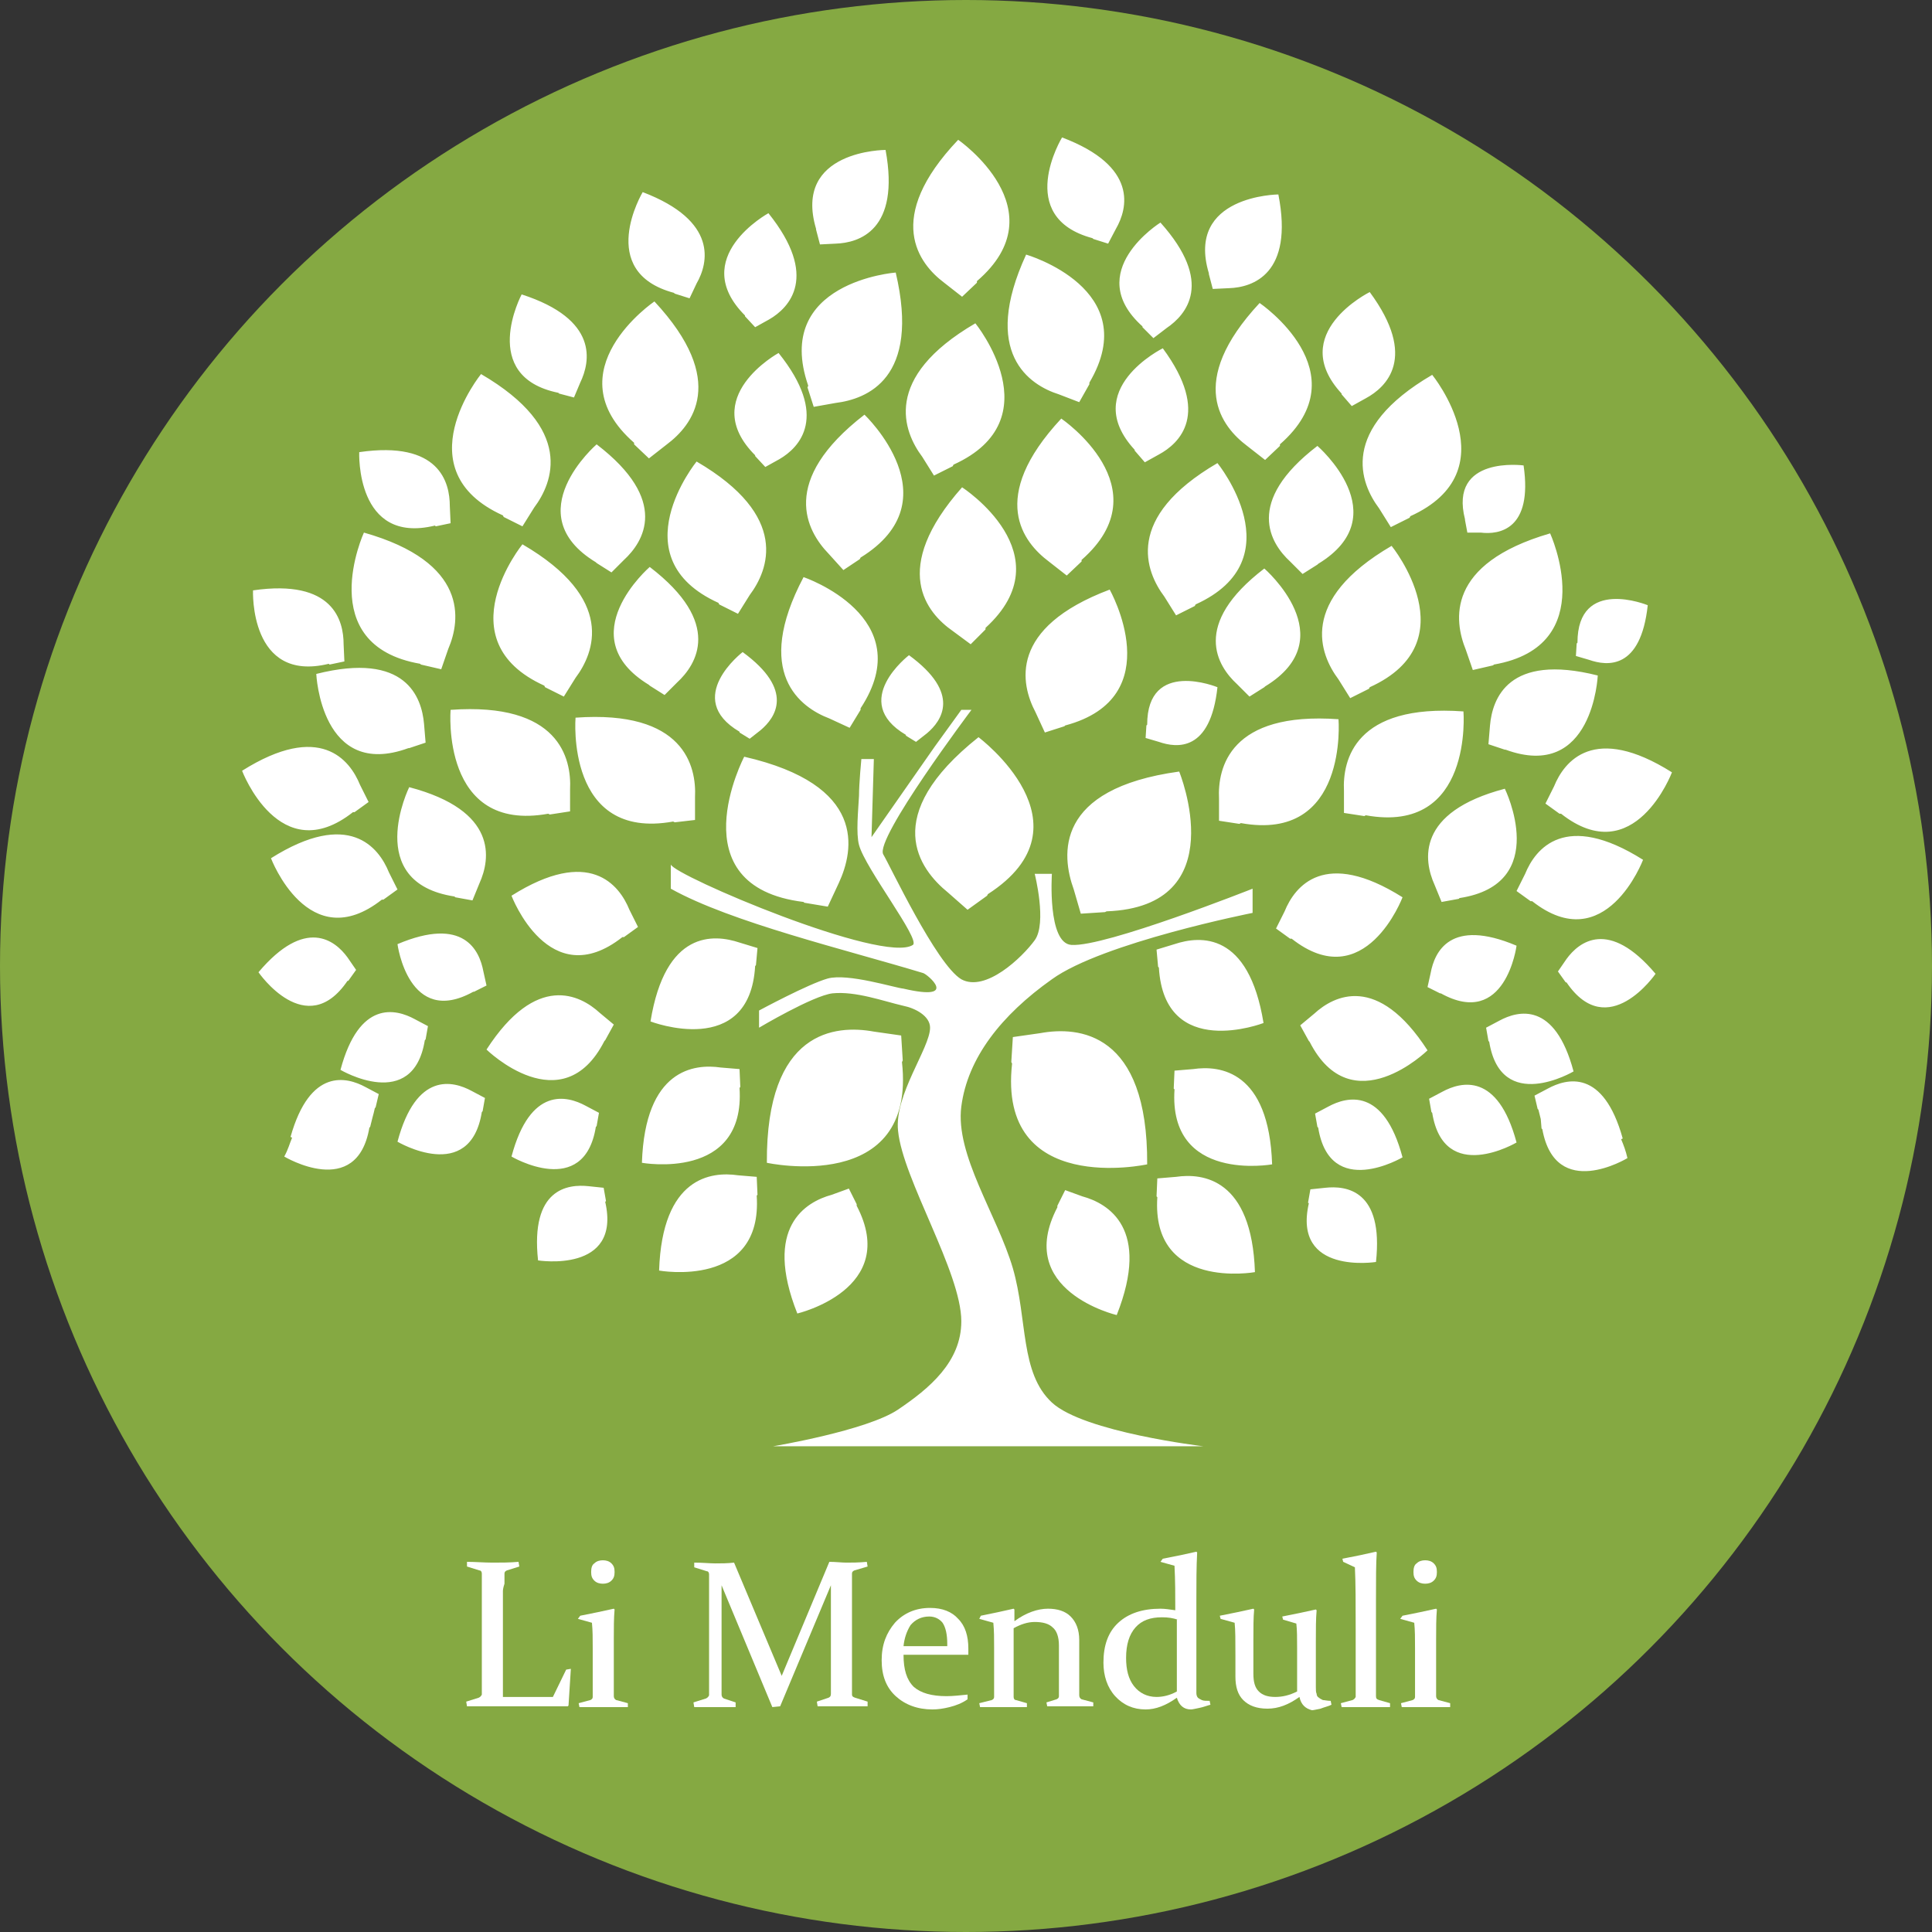
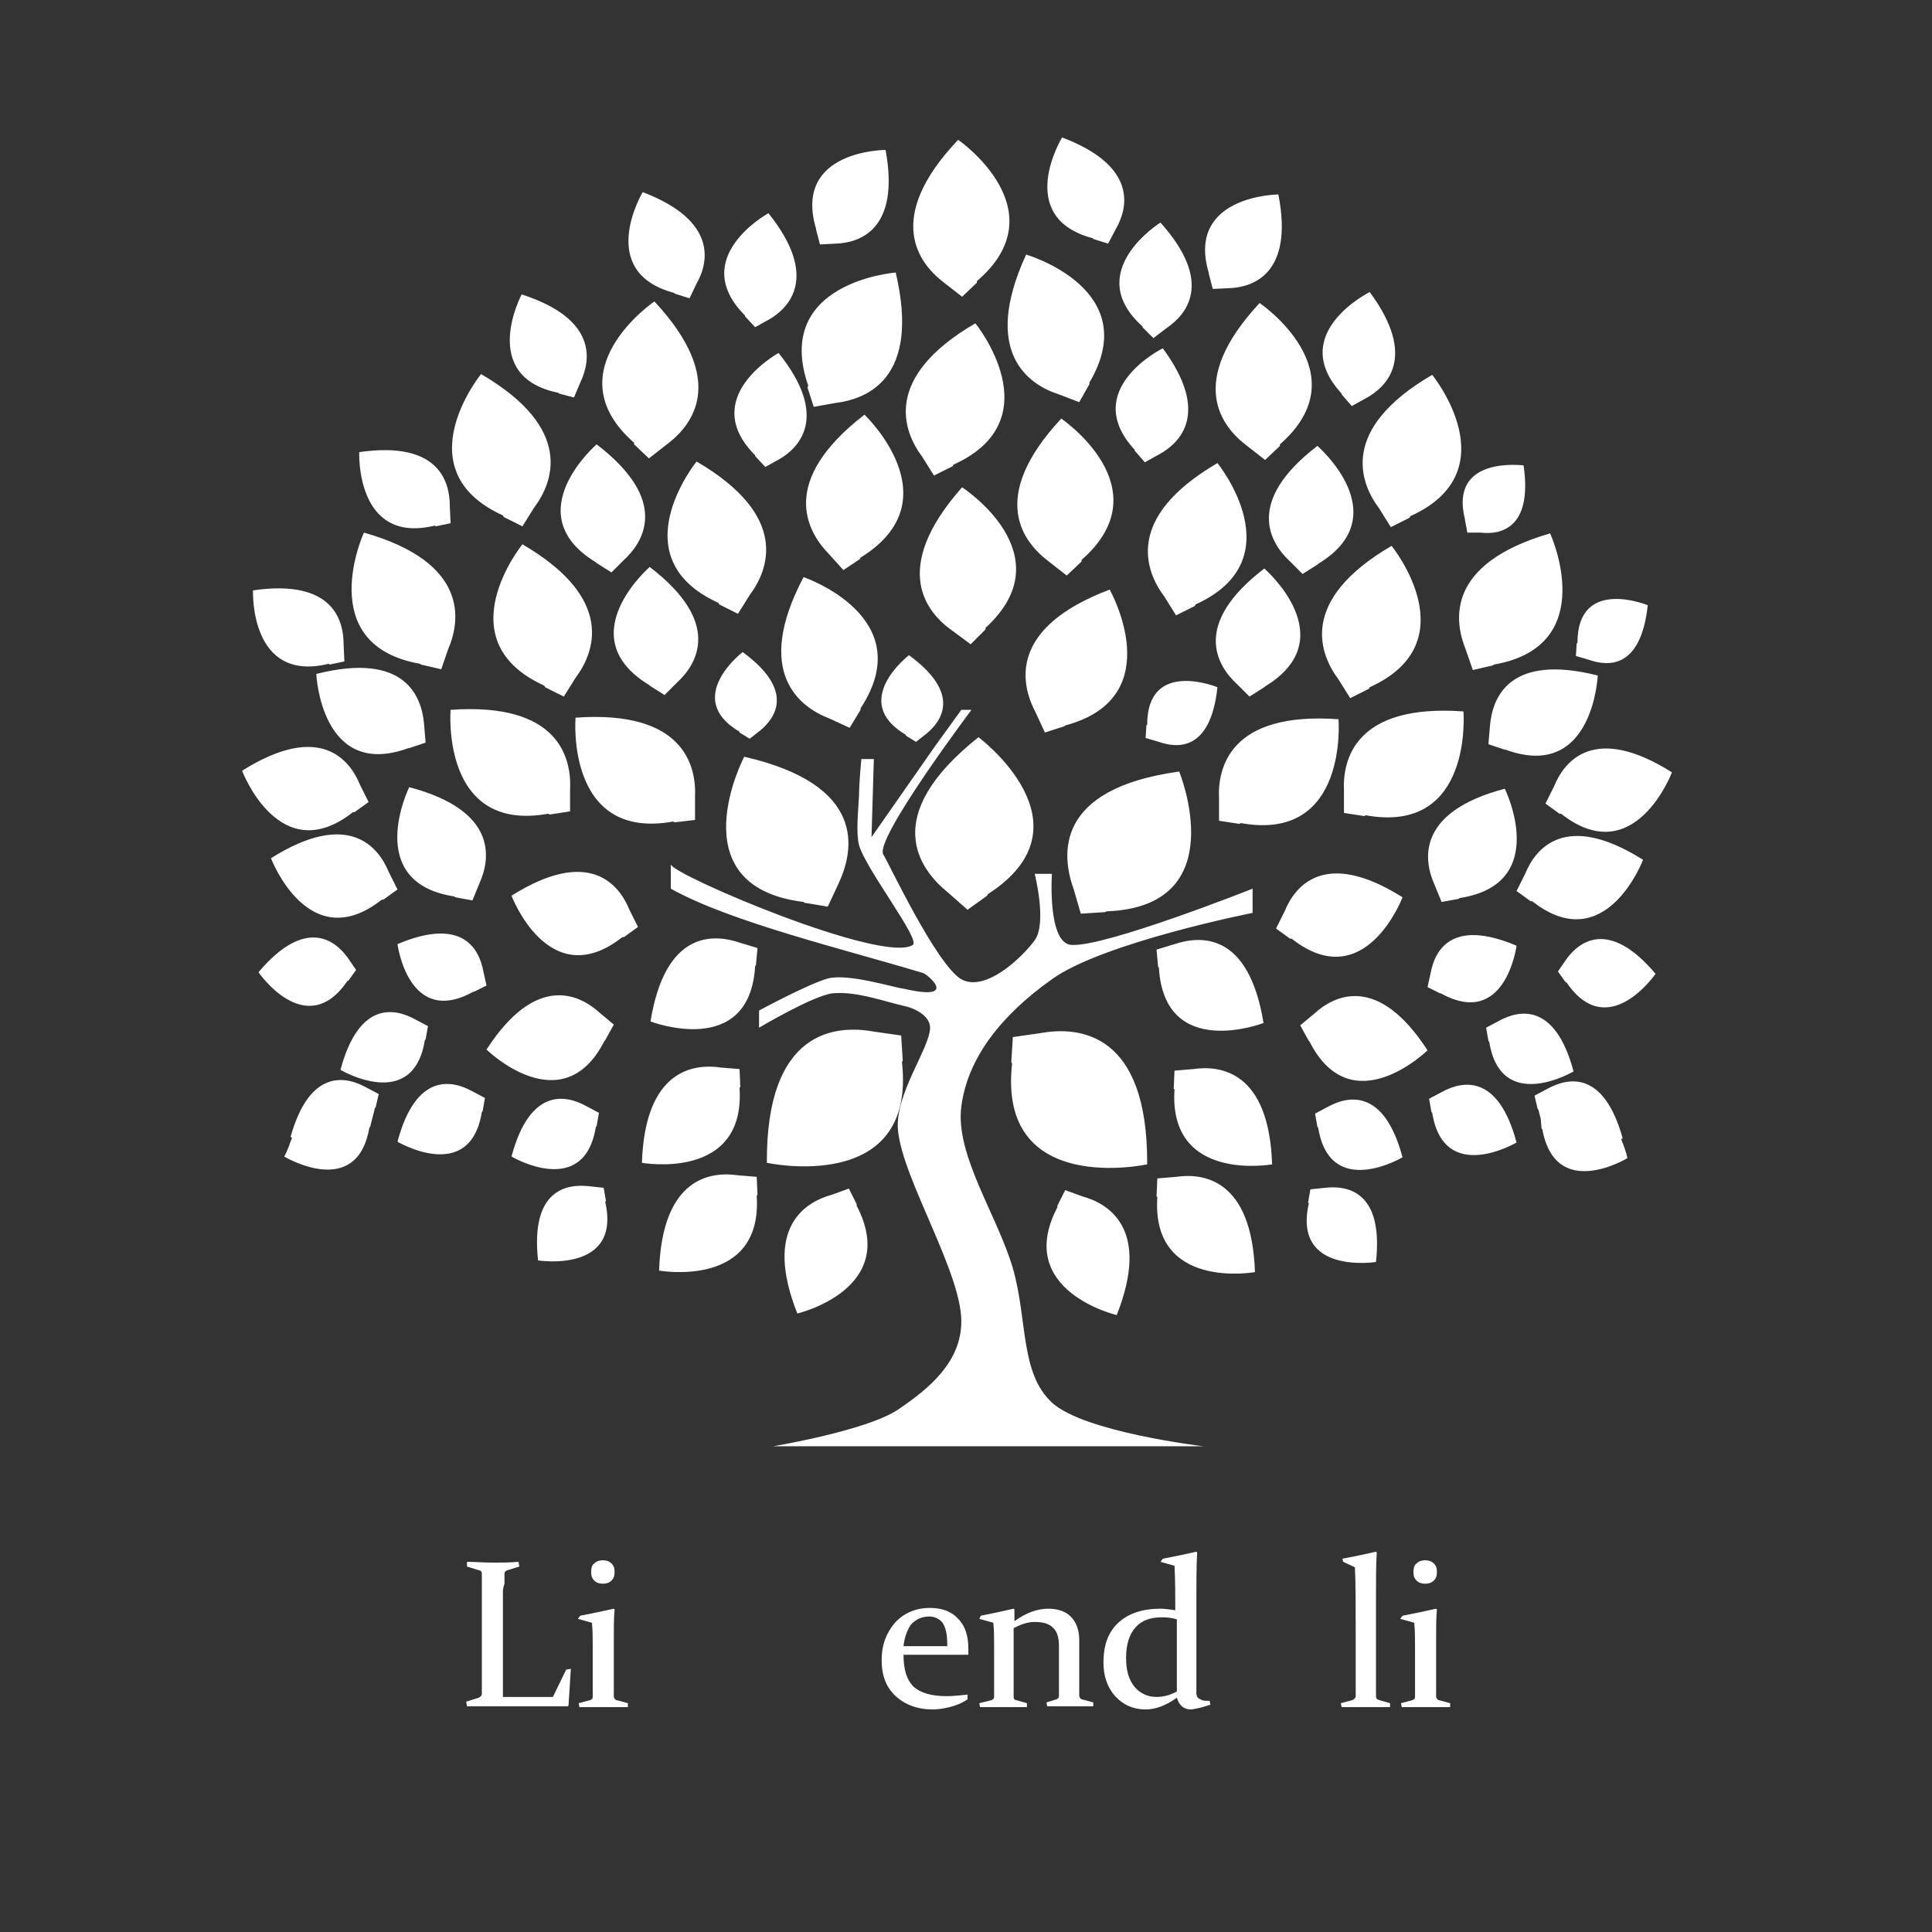
<svg xmlns="http://www.w3.org/2000/svg" version="1.1" id="Livello_1" x="0px" y="0px" viewBox="0 0 247.4 247.4" style="enable-background:new 0 0 247.4 247.4;" xml:space="preserve">
  <rect x="0" y="0" width="247.4" height="247.4" fill="#333333" stroke="none" />
  <style type="text/css">
	.st0{fill-rule:evenodd;clip-rule:evenodd;fill:#85A942;}
	.st1{fill:#FFFFFF;}
	.st2{fill-rule:evenodd;clip-rule:evenodd;fill:#FFFFFF;}
</style>
-   <circle class="st0" cx="123.7" cy="123.7" r="123.7" />
  <g>
    <path class="st1" d="M64.4,203.7v10.7c0,1,0,1.9,0,2.9h6.4l1.7-3.5l0.6-0.1l-0.3,4.7l-0.1,0.1c-2.3,0-4.4,0-6.3,0h-3.3   c-1.1,0-2.2,0-3.3,0l-0.1-0.6l1.6-0.5c0.2-0.1,0.3-0.2,0.4-0.4c0-0.4,0-0.7,0-1.2c0-0.4,0-0.9,0-1.4v-10.7c0-0.4,0-0.9,0-1.2   c0-0.4,0-0.7,0-1c0-0.2-0.1-0.4-0.3-0.4l-1.6-0.5l0-0.6c1.1,0,2.2,0.1,3.3,0.1c1.1,0,2.1,0,3.3-0.1l0.1,0.6l-1.6,0.5   c-0.2,0.1-0.3,0.2-0.3,0.4c0,0.3,0,0.8,0,1.3C64.4,203.4,64.4,203.7,64.4,203.7L64.4,203.7z" />
    <path class="st1" d="M78.7,201.3c0,0.5-0.1,0.8-0.4,1.1c-0.3,0.3-0.7,0.4-1.1,0.4c-0.4,0-0.8-0.1-1.1-0.4c-0.3-0.3-0.4-0.6-0.4-1.1   c0-0.5,0.1-0.9,0.4-1.1c0.3-0.3,0.7-0.4,1.1-0.4c0.4,0,0.8,0.1,1.1,0.4C78.6,200.5,78.7,200.8,78.7,201.3L78.7,201.3z M74.3,206.9   c1.5-0.3,3-0.6,4.3-0.9l0.1,0.1c-0.1,1.1-0.1,2.4-0.1,3.8v5.1c0,1.1,0,1.8,0,2.2c0,0.2,0.1,0.4,0.3,0.5l1.5,0.4l0,0.5   c-1.2,0-2.3,0-3.1,0c-0.9,0-1.9,0-3.1,0l-0.1-0.5l1.5-0.4c0.2-0.1,0.3-0.2,0.3-0.4c0-0.3,0-0.9,0-1.7V211c0-1.2,0-2.2-0.1-3.2   l-1.8-0.5L74.3,206.9L74.3,206.9z" />
-     <path class="st1" d="M106.2,200c0.8,0,1.6,0.1,2.2,0.1c0.7,0,1.5,0,2.6-0.1l0.1,0.6l-1.7,0.5c-0.2,0.1-0.3,0.2-0.3,0.4   c0,0.6,0,1.3,0,2.2v10.7c0,1,0,1.9,0,2.6c0,0.2,0.1,0.3,0.4,0.4l1.6,0.5l0,0.6c-1.2,0-2.3,0-3.3,0c-1,0-2.1,0-3.1,0l-0.1-0.6   l1.5-0.5c0.2-0.1,0.3-0.2,0.3-0.5c0-0.7,0-1.6,0-2.6V203l-6.5,15.5l-1,0.1L92.4,203v11.4c0,1,0,1.9,0,2.6c0,0.2,0.1,0.4,0.3,0.5   l1.5,0.5l0,0.6c-1,0-1.9,0-2.6,0c-0.7,0-1.6,0-2.7,0l-0.1-0.6l1.6-0.5c0.2-0.1,0.3-0.2,0.4-0.4c0-0.7,0-1.6,0-2.6v-10.7   c0-0.9,0-1.6,0-2.2c0-0.2-0.1-0.4-0.3-0.4l-1.6-0.5l0-0.6c1.1,0,2,0.1,2.7,0.1c0.8,0,1.5,0,2.4-0.1l6.1,14.5L106.2,200L106.2,200z" />
    <path class="st1" d="M123.9,217.6c-0.7,0.5-1.5,0.8-2.3,1s-1.5,0.3-2.2,0.3c-1.9,0-3.5-0.6-4.7-1.7s-1.8-2.6-1.8-4.6   c0-2,0.6-3.5,1.7-4.8c1.1-1.2,2.6-1.9,4.5-1.9c1.6,0,2.8,0.5,3.6,1.4c0.9,0.9,1.3,2.2,1.3,3.8c0,0.2,0,0.5,0,0.8h-8.3   c0,1.9,0.4,3.2,1.3,4.1c0.9,0.8,2.3,1.2,4.2,1.2c0.8,0,1.7-0.1,2.7-0.2L123.9,217.6L123.9,217.6z M121.3,210.9v-0.4   c0-1.2-0.2-2.1-0.6-2.7c-0.4-0.5-1-0.8-1.7-0.8c-1,0-1.8,0.4-2.4,1.1c-0.5,0.8-0.8,1.7-0.9,2.7H121.3z" />
    <path class="st1" d="M125.6,206.9c1.5-0.3,2.9-0.6,4.2-0.9l0.1,0.1v1.5c1.5-1.1,3-1.6,4.3-1.6c1.2,0,2.2,0.3,2.9,1   c0.7,0.7,1.1,1.7,1.1,3v4.7c0,1.1,0,1.9,0,2.4c0,0.2,0.1,0.4,0.3,0.5l1.5,0.4l0,0.5c-1.2,0-2.2,0-3,0c-0.9,0-1.8,0-2.9,0l-0.1-0.5   l1.3-0.4c0.2-0.1,0.3-0.2,0.3-0.4c0-0.1,0-0.4,0-0.8v-5.7c0-1.1-0.3-1.9-0.8-2.3c-0.5-0.5-1.3-0.7-2.3-0.7c-0.9,0-1.8,0.3-2.7,0.8   v5.8c0,1.1,0,2.1,0,3c0,0.2,0.1,0.4,0.3,0.4l1.4,0.4l0,0.5c-1.1,0-2.1,0-2.9,0c-0.9,0-1.9,0-3.1,0l-0.1-0.5l1.6-0.4   c0.2-0.1,0.3-0.2,0.3-0.4c0-0.6,0-1.1,0-1.6V211c0-1.2,0-2.2-0.1-3.2l-1.8-0.5L125.6,206.9L125.6,206.9z" />
    <path class="st1" d="M150.8,207.4c-0.6-0.2-1.2-0.3-2-0.3c-1.5,0-2.6,0.4-3.4,1.3c-0.8,0.9-1.2,2.2-1.2,3.9c0,1.5,0.3,2.7,1,3.6   c0.7,0.9,1.7,1.4,2.9,1.4c0.8,0,1.7-0.2,2.6-0.7V207.4L150.8,207.4z M148.9,199.6c1.6-0.3,3-0.6,4.3-0.9l0.1,0.1   c-0.1,1.9-0.1,3.9-0.1,6.1v7.2c0,1.2,0,2.4,0,3.6c0,0.4,0,0.8,0,1.1c0,0.3,0.1,0.5,0.2,0.6c0.1,0.1,0.3,0.2,0.5,0.3   c0.2,0.1,0.6,0.1,1,0.1l0.1,0.5c-0.4,0.1-0.9,0.3-1.4,0.4c-0.5,0.1-0.9,0.2-1.1,0.2c-0.9,0-1.5-0.5-1.8-1.5c-1.4,1-2.7,1.5-4,1.5   c-1.6,0-2.9-0.6-3.9-1.7s-1.5-2.6-1.5-4.3c0-2.2,0.6-3.9,1.9-5.1c1.3-1.2,3.1-1.8,5.4-1.8c0.6,0,1.2,0.1,1.9,0.2   c0-1.9,0-3.8-0.1-5.7l-1.8-0.5L148.9,199.6L148.9,199.6z" />
-     <path class="st1" d="M166.4,217.3c-1.4,1-2.7,1.5-4.1,1.5c-1.4,0-2.4-0.4-3.1-1.1c-0.7-0.7-1-1.7-1-3V212c0-1.9,0-3.3-0.1-4.2   l-1.8-0.5l-0.1-0.4c1.5-0.3,3-0.6,4.3-0.9l0.1,0.1c-0.1,1-0.1,2.4-0.1,4v4.2c0,1.1,0.2,1.8,0.7,2.3c0.5,0.5,1.2,0.7,2.1,0.7   c0.9,0,1.8-0.2,2.8-0.7v-5.6c0-1.2,0-2.3-0.1-3.1l-1.7-0.5l-0.1-0.4c1.5-0.3,3-0.6,4.3-0.9l0.1,0.1c-0.1,1.1-0.1,2.4-0.1,4   c0,3.2,0,5.1,0,5.8c0,0.4,0,0.7,0.1,0.9c0,0.2,0.1,0.4,0.3,0.5c0.1,0.1,0.3,0.2,0.5,0.3c0.2,0,0.6,0.1,1,0.1l0.1,0.5   c-0.4,0.2-0.9,0.3-1.4,0.5c-0.5,0.1-0.9,0.2-1.1,0.2C167.2,218.8,166.6,218.3,166.4,217.3L166.4,217.3z" />
    <path class="st1" d="M172,200l-0.1-0.4c1.6-0.3,3-0.6,4.3-0.9l0.1,0.1c-0.1,1.4-0.1,3.4-0.1,6v8.6c0,1.6,0,2.8,0,3.8   c0,0.3,0.1,0.4,0.4,0.5l1.4,0.4l0,0.5c-1.2,0-2.2,0-3.1,0c-0.9,0-1.9,0-3.1,0l-0.1-0.5l1.5-0.4c0.2-0.1,0.3-0.2,0.4-0.4   c0-1,0-2.1,0-3.3v-5.4c0-3.3,0-5.9-0.1-7.9L172,200L172,200z" />
    <path class="st1" d="M184,201.3c0,0.5-0.1,0.8-0.4,1.1c-0.3,0.3-0.7,0.4-1.1,0.4c-0.4,0-0.8-0.1-1.1-0.4s-0.4-0.6-0.4-1.1   c0-0.5,0.1-0.9,0.4-1.1c0.3-0.3,0.7-0.4,1.1-0.4c0.4,0,0.8,0.1,1.1,0.4C183.9,200.5,184,200.8,184,201.3z M179.6,206.9   c1.5-0.3,3-0.6,4.3-0.9l0.1,0.1c-0.1,1.1-0.1,2.4-0.1,3.8v5.1c0,1.1,0,1.8,0,2.2c0,0.2,0.1,0.4,0.3,0.5l1.5,0.4l0,0.5   c-1.2,0-2.3,0-3.1,0c-0.9,0-1.9,0-3.1,0l-0.1-0.5l1.5-0.4c0.2-0.1,0.3-0.2,0.3-0.4c0-0.3,0-0.9,0-1.7V211c0-1.2,0-2.2-0.1-3.2   l-1.8-0.5L179.6,206.9L179.6,206.9z" />
  </g>
  <path class="st2" d="M85.9,110.7c0.4,1.4,27.2,12.8,31,10.3c1-0.7-6.1-9.8-6.9-12.8c-0.4-1.5-0.1-4.4,0-6.3c0-1.6,0.3-4.7,0.3-4.7  h1.6l-0.3,10l8.1-11.6l3.4-4.7h1.3c0,0-12.4,16.5-11.3,18.5c0.8,1.3,6.8,14.1,10,16c3.1,1.7,7.8-2.8,9.4-5c1.6-2.2,0-8.5,0-8.5h2.2  c0,0-0.6,8.9,2.5,9.1c4.3,0.3,23.2-7.2,23.2-7.2v3.1c0,0-19.2,3.8-25.7,8.5c-6.5,4.6-10.8,10.1-11.6,16.3  c-0.8,6.2,4.6,13.9,6.6,20.7c1.9,6.6,0.9,13.4,5,17.2c4.1,3.8,19.4,5.6,19.4,5.6H99c0,0,12-2,16-4.7c4-2.7,8.1-6.1,8.1-11.3  c0-6.3-7.5-18.2-8.1-24.4c-0.5-4.6,4.1-10.6,4.1-13.2c0-1.5-1.9-2.5-3.4-2.8c-2.6-0.6-6.1-1.9-9.1-1.6c-2.5,0.3-9.4,4.4-9.4,4.4  v-2.2c0,0,6.3-3.4,8.8-4.1c2.6-0.7,8.6,1.2,9.7,1.3c7.3,1.7,3-1.9,2.5-2c-9.9-3-24.6-6.5-32.3-10.8V110.7  C85.9,110.7,85.9,110.6,85.9,110.7L85.9,110.7L85.9,110.7z M138.6,153.2c3.3,0.9,8.8,4.1,4.4,15.2c0,0-13.2-3.1-7.6-13.8l0-0.2l1-2  L138.6,153.2z M106.5,153c-3.3,0.9-8.8,4.1-4.4,15.2c0,0,13.2-3.1,7.6-13.8l0-0.2l-1-2L106.5,153z M150.6,150.7  c3.4-0.5,9.7,0.2,10.1,12.2c0,0-13.3,2.4-12.5-9.6l-0.1-0.1l0.1-2.3L150.6,150.7L150.6,150.7z M94.5,150.5  c-3.4-0.5-9.7,0.2-10.1,12.2c0,0,13.3,2.4,12.5-9.6L97,153l-0.1-2.3L94.5,150.5L94.5,150.5z M169.7,152.1c2.7-0.3,7.5,0.3,6.5,9.5  c0,0-10.7,1.7-8.6-7.5l-0.1-0.1l0.3-1.7L169.7,152.1L169.7,152.1z M75.4,151.9c-2.7-0.3-7.5,0.3-6.5,9.5c0,0,10.7,1.7,8.6-7.5  l0.1-0.1l-0.3-1.7L75.4,151.9z M197.3,143.3c-0.1-0.4-0.2-0.8-0.3-1.2l-0.1-0.1l-0.4-1.7l1.7-0.9c2.4-1.3,7.1-2.6,9.6,6.4  c0,0-0.1,0-0.2,0.1c0.3,0.7,0.6,1.5,0.8,2.4c0,0-9.2,5.6-10.9-3.7l-0.1-0.1L197.3,143.3L197.3,143.3z M170.1,141.7  c2.4-1.3,7.1-2.5,9.5,6.5c0,0-9.3,5.5-10.8-3.8l-0.1-0.1l-0.3-1.7L170.1,141.7L170.1,141.7z M37.4,145.7c-0.1-0.1-0.2-0.1-0.2-0.1  c2.5-8.9,7.2-7.7,9.6-6.4l1.7,0.9l-0.4,1.7l-0.1,0.1c-0.1,0.4-0.2,0.9-0.3,1.2l-0.3,1.2l-0.1,0.1c-1.6,9.3-10.9,3.7-10.9,3.7  C36.9,147.2,37.1,146.4,37.4,145.7L37.4,145.7z M75,141.6c-2.4-1.3-7.1-2.5-9.5,6.5c0,0,9.3,5.5,10.8-3.8l0.1-0.1l0.3-1.7L75,141.6  L75,141.6z M133.2,132.3c4.9-0.9,13.8-0.2,13.7,16.8c0,0-19.2,4.2-17.3-12.9l-0.1-0.2l0.2-3.2L133.2,132.3L133.2,132.3z   M111.9,132.1c-4.9-0.9-13.8-0.2-13.7,16.8c0,0,19.2,4.2,17.3-12.9l0.1-0.2l-0.2-3.2L111.9,132.1L111.9,132.1z M152.8,136.9  c3.4-0.5,9.7,0.2,10.1,12.2c0,0-13.3,2.4-12.5-9.6l-0.1-0.1l0.1-2.3L152.8,136.9L152.8,136.9z M92.3,136.7  c-3.4-0.5-9.7,0.2-10.1,12.2c0,0,13.3,2.4,12.5-9.6l0.1-0.1l-0.1-2.3L92.3,136.7L92.3,136.7z M184.7,139.8c2.4-1.3,7.1-2.5,9.5,6.5  c0,0-9.3,5.5-10.8-3.8l-0.1-0.1l-0.3-1.7L184.7,139.8z M60.4,139.7c-2.4-1.3-7.1-2.5-9.5,6.5c0,0,9.3,5.5,10.8-3.8l0.1-0.1l0.3-1.7  L60.4,139.7L60.4,139.7z M192,130.7c2.4-1.3,7.1-2.5,9.5,6.5c0,0-9.3,5.5-10.8-3.8l-0.1-0.1l-0.3-1.7L192,130.7z M53.1,130.5  c-2.4-1.3-7.1-2.5-9.5,6.5c0,0,9.3,5.5,10.8-3.8l0.1-0.1l0.3-1.7L53.1,130.5z M168.3,129.8c2.5-2.3,8.1-5.2,14.5,4.7  c0,0-9.7,9.5-15.1-1.1l-0.1-0.1l-1.1-2L168.3,129.8L168.3,129.8z M76.8,129.7c-2.5-2.3-8.1-5.2-14.5,4.7c0,0,9.7,9.5,15.1-1.1  l0.1-0.1l1.1-2L76.8,129.7L76.8,129.7z M150.4,120.9c3.3-1.1,9.5-1.6,11.4,10.1c0,0-12.7,4.9-13.4-7.1l-0.1-0.1l-0.2-2.2  L150.4,120.9L150.4,120.9z M94.7,120.7c-3.3-1.1-9.5-1.6-11.4,10.1c0,0,12.7,4.9,13.4-7.1l0.1-0.1l0.2-2.2L94.7,120.7L94.7,120.7z   M200.6,122.8c1.6-2.2,5.4-5.2,11.4,1.9c0,0-6.1,8.9-11.4,1.1l-0.1,0l-1-1.4L200.6,122.8L200.6,122.8z M44.5,122.6  c-1.6-2.2-5.4-5.2-11.4,1.9c0,0,6.1,8.9,11.4,1.1l0.1,0l1-1.4L44.5,122.6L44.5,122.6z M183.2,124.6c0.5-2.7,2.5-7.1,11-3.5  c0,0-1.4,10.7-9.7,6.1l-0.1,0l-1.6-0.8L183.2,124.6L183.2,124.6z M61.9,124.4c-0.5-2.7-2.5-7.1-11-3.5c0,0,1.4,10.7,9.7,6.1l0.1,0  l1.6-0.8L61.9,124.4L61.9,124.4z M164.5,116.7c1.3-3.2,5.1-8.1,15.1-1.8c0,0-4.8,12.7-14.2,5.3l-0.2,0l-1.8-1.3L164.5,116.7z   M80.6,116.5c-1.3-3.2-5.1-8.1-15.1-1.8c0,0,4.8,12.7,14.2,5.3l0.2,0l1.8-1.3L80.6,116.5L80.6,116.5z M195.3,111.9  c1.3-3.2,5.1-8.1,15.1-1.8c0,0-4.8,12.7-14.2,5.3l-0.2,0l-1.8-1.3L195.3,111.9L195.3,111.9z M49.8,111.7c-1.3-3.2-5.1-8.1-15.1-1.8  c0,0,4.8,12.7,14.2,5.3l0.2,0l1.8-1.3L49.8,111.7z M137.5,113.9c-1.6-4.4-2.5-12.9,13.5-15.1c0,0,7.1,17.3-9.3,17.9l-0.2,0.1  l-3.1,0.2L137.5,113.9L137.5,113.9z M121.4,114.3c-3.7-3-8.8-9.8,3.9-19.9c0,0,15,11.2,1.2,20.1l-0.1,0.2l-2.5,1.8L121.4,114.3  L121.4,114.3z M107.4,113.1c2-4.3,3.6-12.6-12.1-16.2c0,0-8.7,16.6,7.6,18.6l0.1,0.1l3,0.5L107.4,113.1z M183.7,113.3  c-1.4-3.1-2.4-9.3,9-12.3c0,0,6,12.2-5.8,14l-0.1,0.1l-2.2,0.4L183.7,113.3L183.7,113.3z M61.4,113.1c1.4-3.1,2.4-9.3-9-12.3  c0,0-6,12.2,5.8,14l0.1,0.1l2.2,0.4L61.4,113.1z M199,100.7c1.3-3.2,5.1-8.1,15.1-1.8c0,0-4.8,12.7-14.2,5.3l-0.2,0l-1.8-1.3  L199,100.7L199,100.7z M46.1,100.5c-1.3-3.2-5.1-8.1-15.1-1.8c0,0,4.8,12.7,14.2,5.3l0.2,0l1.8-1.3L46.1,100.5z M156.1,102.3  c-0.2-4,1.4-11.2,15.3-10.2c0,0,1.3,15.8-12.5,13.3l-0.2,0.1l-2.6-0.4L156.1,102.3L156.1,102.3z M89,102.1c0.2-4-1.4-11.2-15.3-10.2  c0,0-1.3,15.8,12.5,13.3l0.2,0.1L89,105L89,102.1L89,102.1z M172.1,101.3c-0.2-4,1.4-11.2,15.3-10.2c0,0,1.3,15.8-12.5,13.3  l-0.2,0.1l-2.6-0.4L172.1,101.3z M73,101.1c0.2-4-1.4-11.2-15.3-10.2c0,0-1.3,15.8,12.5,13.3l0.2,0.1l2.6-0.4L73,101.1L73,101.1z   M190.8,92.9c0.3-3.4,2.3-9.3,13.8-6.4c0,0-0.6,13.6-11.8,9.5l-0.1,0l-2.1-0.7L190.8,92.9z M54.3,92.7c-0.3-3.4-2.3-9.3-13.8-6.4  c0,0,0.6,13.6,11.8,9.5l0.1,0l2.1-0.7L54.3,92.7z M148.4,95c2.3,0.8,6.6,1.3,7.5-7c0,0-9-3.7-9,4.8l-0.1,0.1l-0.1,1.6L148.4,95z   M118.7,93.9c1.9-1.6,4.4-5.1-2.3-10c0,0-7.7,5.9-0.4,10.2l0,0.1l1.3,0.8L118.7,93.9z M97.4,93.5c1.9-1.6,4.4-5.1-2.3-10  c0,0-7.7,5.9-0.4,10.2l0,0.1l1.3,0.8L97.4,93.5z M132.6,91.2c-1.9-3.6-3.5-10.8,9.5-15.7c0,0,7.8,13.8-5.7,17.4l-0.1,0.1l-2.5,0.8  L132.6,91.2L132.6,91.2z M106.2,92c-3.7-1.4-9.8-5.8-3.3-18.1c0,0,15,5.1,7.3,16.8l0,0.2l-1.4,2.3L106.2,92z M158.4,87.6  c-2.5-2.3-5.9-7.6,3.5-14.8c0,0,10.3,8.9,0.1,15.1l-0.1,0.1l-1.9,1.2L158.4,87.6L158.4,87.6z M171.4,87c-2.4-3.2-5.2-10.1,6.8-17.1  c0,0,10,12.3-2.8,18.1l-0.1,0.2l-2.4,1.2L171.4,87L171.4,87z M86.7,87.4c2.5-2.3,5.9-7.6-3.5-14.8c0,0-10.3,8.9-0.1,15.1l0.1,0.1  l1.9,1.2L86.7,87.4L86.7,87.4z M73.7,86.8c2.4-3.2,5.2-10.1-6.8-17.1c0,0-10,12.3,2.8,18.1l0.1,0.2l2.4,1.2L73.7,86.8z M187.7,83.2  c-1.5-3.7-2.6-11,10.8-14.9c0,0,6.6,14.4-7.2,16.8l-0.1,0.1l-2.6,0.6L187.7,83.2L187.7,83.2z M57.4,83.1C59,79.4,60,72,46.6,68.2  c0,0-6.6,14.4,7.2,16.8l0.1,0.1l2.6,0.6L57.4,83.1L57.4,83.1z M44,82.5c0-3-1.3-8.4-11.6-6.9c0,0-0.5,11.9,9.7,9.4l0.1,0.1l1.9-0.4  L44,82.5L44,82.5z M203.5,84.5c2.3,0.8,6.6,1.3,7.5-7c0,0-9-3.7-9,4.8l-0.1,0.1l-0.1,1.6L203.5,84.5z M122,80.8  c-3.3-2.3-8.1-7.9,1.2-18.4c0,0,13.3,8.6,3,18l0,0.2l-1.9,1.9L122,80.8z M149.1,76.4c-2.4-3.2-5.2-10.1,6.8-17.1  c0,0,10,12.3-2.8,18.1l-0.1,0.2l-2.4,1.2L149.1,76.4z M96,76.2c2.4-3.2,5.2-10.1-6.8-17.1c0,0-10,12.3,2.8,18.1l0.1,0.2l2.4,1.2  L96,76.2L96,76.2z M134.3,71.9c-3.2-2.4-7.9-8.1,1.6-18.3c0,0,13.1,8.9,2.6,18.1l0,0.2l-1.9,1.8L134.3,71.9L134.3,71.9z M165.2,71.9  c-2.5-2.3-5.9-7.6,3.5-14.8c0,0,10.3,8.9,0.1,15.1l-0.1,0.1l-1.9,1.2L165.2,71.9L165.2,71.9z M79.9,71.7c2.5-2.3,5.9-7.6-3.5-14.8  c0,0-10.3,8.9-0.1,15.1l0.1,0.1l1.9,1.2L79.9,71.7L79.9,71.7z M106.1,70.9c-2.8-2.9-6.4-9.3,4.6-17.8c0,0,11.5,10.9-0.5,18.3  l-0.1,0.2L108,73L106.1,70.9z M189.6,68.2c2.4,0.3,6.7-0.4,5.5-8.6c0,0-9.6-1.3-7.5,6.9l0,0.1l0.3,1.6L189.6,68.2L189.6,68.2z   M57.6,64.8c0-3-1.3-8.4-11.6-6.9c0,0-0.5,11.9,9.7,9.4l0.1,0.1l1.9-0.4L57.6,64.8L57.6,64.8z M176.6,65.1  c-2.4-3.2-5.2-10.1,6.8-17.1c0,0,10,12.3-2.8,18.1l-0.1,0.2l-2.4,1.2L176.6,65.1L176.6,65.1z M68.4,65c2.4-3.2,5.2-10.1-6.8-17.1  c0,0-10,12.3,2.8,18.1l0.1,0.2l2.4,1.2L68.4,65L68.4,65z M118.1,58.5c-2.4-3.2-5.2-10.1,6.8-17.1c0,0,10,12.3-2.8,18.1l-0.1,0.2  l-2.4,1.2L118.1,58.5L118.1,58.5z M99.8,58.8c2.6-1.5,6.4-5.5-0.1-13.6c0,0-10.4,5.7-3,13.1l0,0.1l1.3,1.4L99.8,58.8L99.8,58.8z   M148.4,58.2c2.6-1.4,6.7-5.2,0.5-13.6c0,0-10.7,5.3-3.6,13l0,0.1l1.3,1.5L148.4,58.2z M159.7,57.1c-3.2-2.4-7.9-8.1,1.6-18.3  c0,0,13.1,8.9,2.6,18.1l0,0.2l-1.9,1.8L159.7,57.1z M85.4,56.9c3.2-2.4,7.9-8.1-1.6-18.3c0,0-13.1,8.9-2.6,18.1l0,0.2l1.9,1.8  L85.4,56.9z M174.9,51c2.6-1.4,6.7-5.2,0.5-13.6c0,0-10.7,5.3-3.6,13l0,0.1l1.3,1.5L174.9,51z M107,51.6c4-0.5,10.9-3.1,7.7-16.7  c0,0-15.8,1.2-11.2,14.5l-0.1,0.2l0.8,2.5L107,51.6L107,51.6z M135.6,50.5c-3.8-1.2-10-5.3-4.2-17.9c0,0,15.2,4.4,8.1,16.4l0,0.2  l-1.3,2.3L135.6,50.5L135.6,50.5z M74.3,49c1.3-2.7,2.4-8.1-7.5-11.3c0,0-5.6,10.5,4.7,12.6l0.1,0.1l1.9,0.5L74.3,49z M149.4,42  c2.5-1.7,6.1-5.8-0.8-13.5c0,0-10.1,6.3-2.3,13.3l0,0.1l1.4,1.4L149.4,42L149.4,42z M98.5,40.9c2.6-1.5,6.4-5.5-0.1-13.6  c0,0-10.4,5.7-3,13.1l0,0.1l1.3,1.4L98.5,40.9L98.5,40.9z M89.2,36.3c1.5-2.6,2.8-8-6.9-11.7c0,0-6.1,10.2,4,12.9l0.1,0.1l1.9,0.6  L89.2,36.3L89.2,36.3z M120.9,36.2c-3.2-2.4-7.8-8.2,1.8-18.3c0,0,13,9,2.4,18.1l0,0.2l-1.9,1.8L120.9,36.2z M157.4,36.9  c3-0.1,8.3-1.8,6.3-12c0,0-11.9,0.1-8.9,10.1l0,0.1l0.5,1.9L157.4,36.9L157.4,36.9z M107,31.2c3-0.1,8.3-1.7,6.4-12  c0,0-11.9,0-8.9,10.1l0,0.1l0.5,1.9L107,31.2L107,31.2z M142.9,29.3c1.5-2.6,2.9-8-6.9-11.7c0,0-6.2,10.2,3.9,12.9l0.1,0.1l1.9,0.6  L142.9,29.3z" />
</svg>